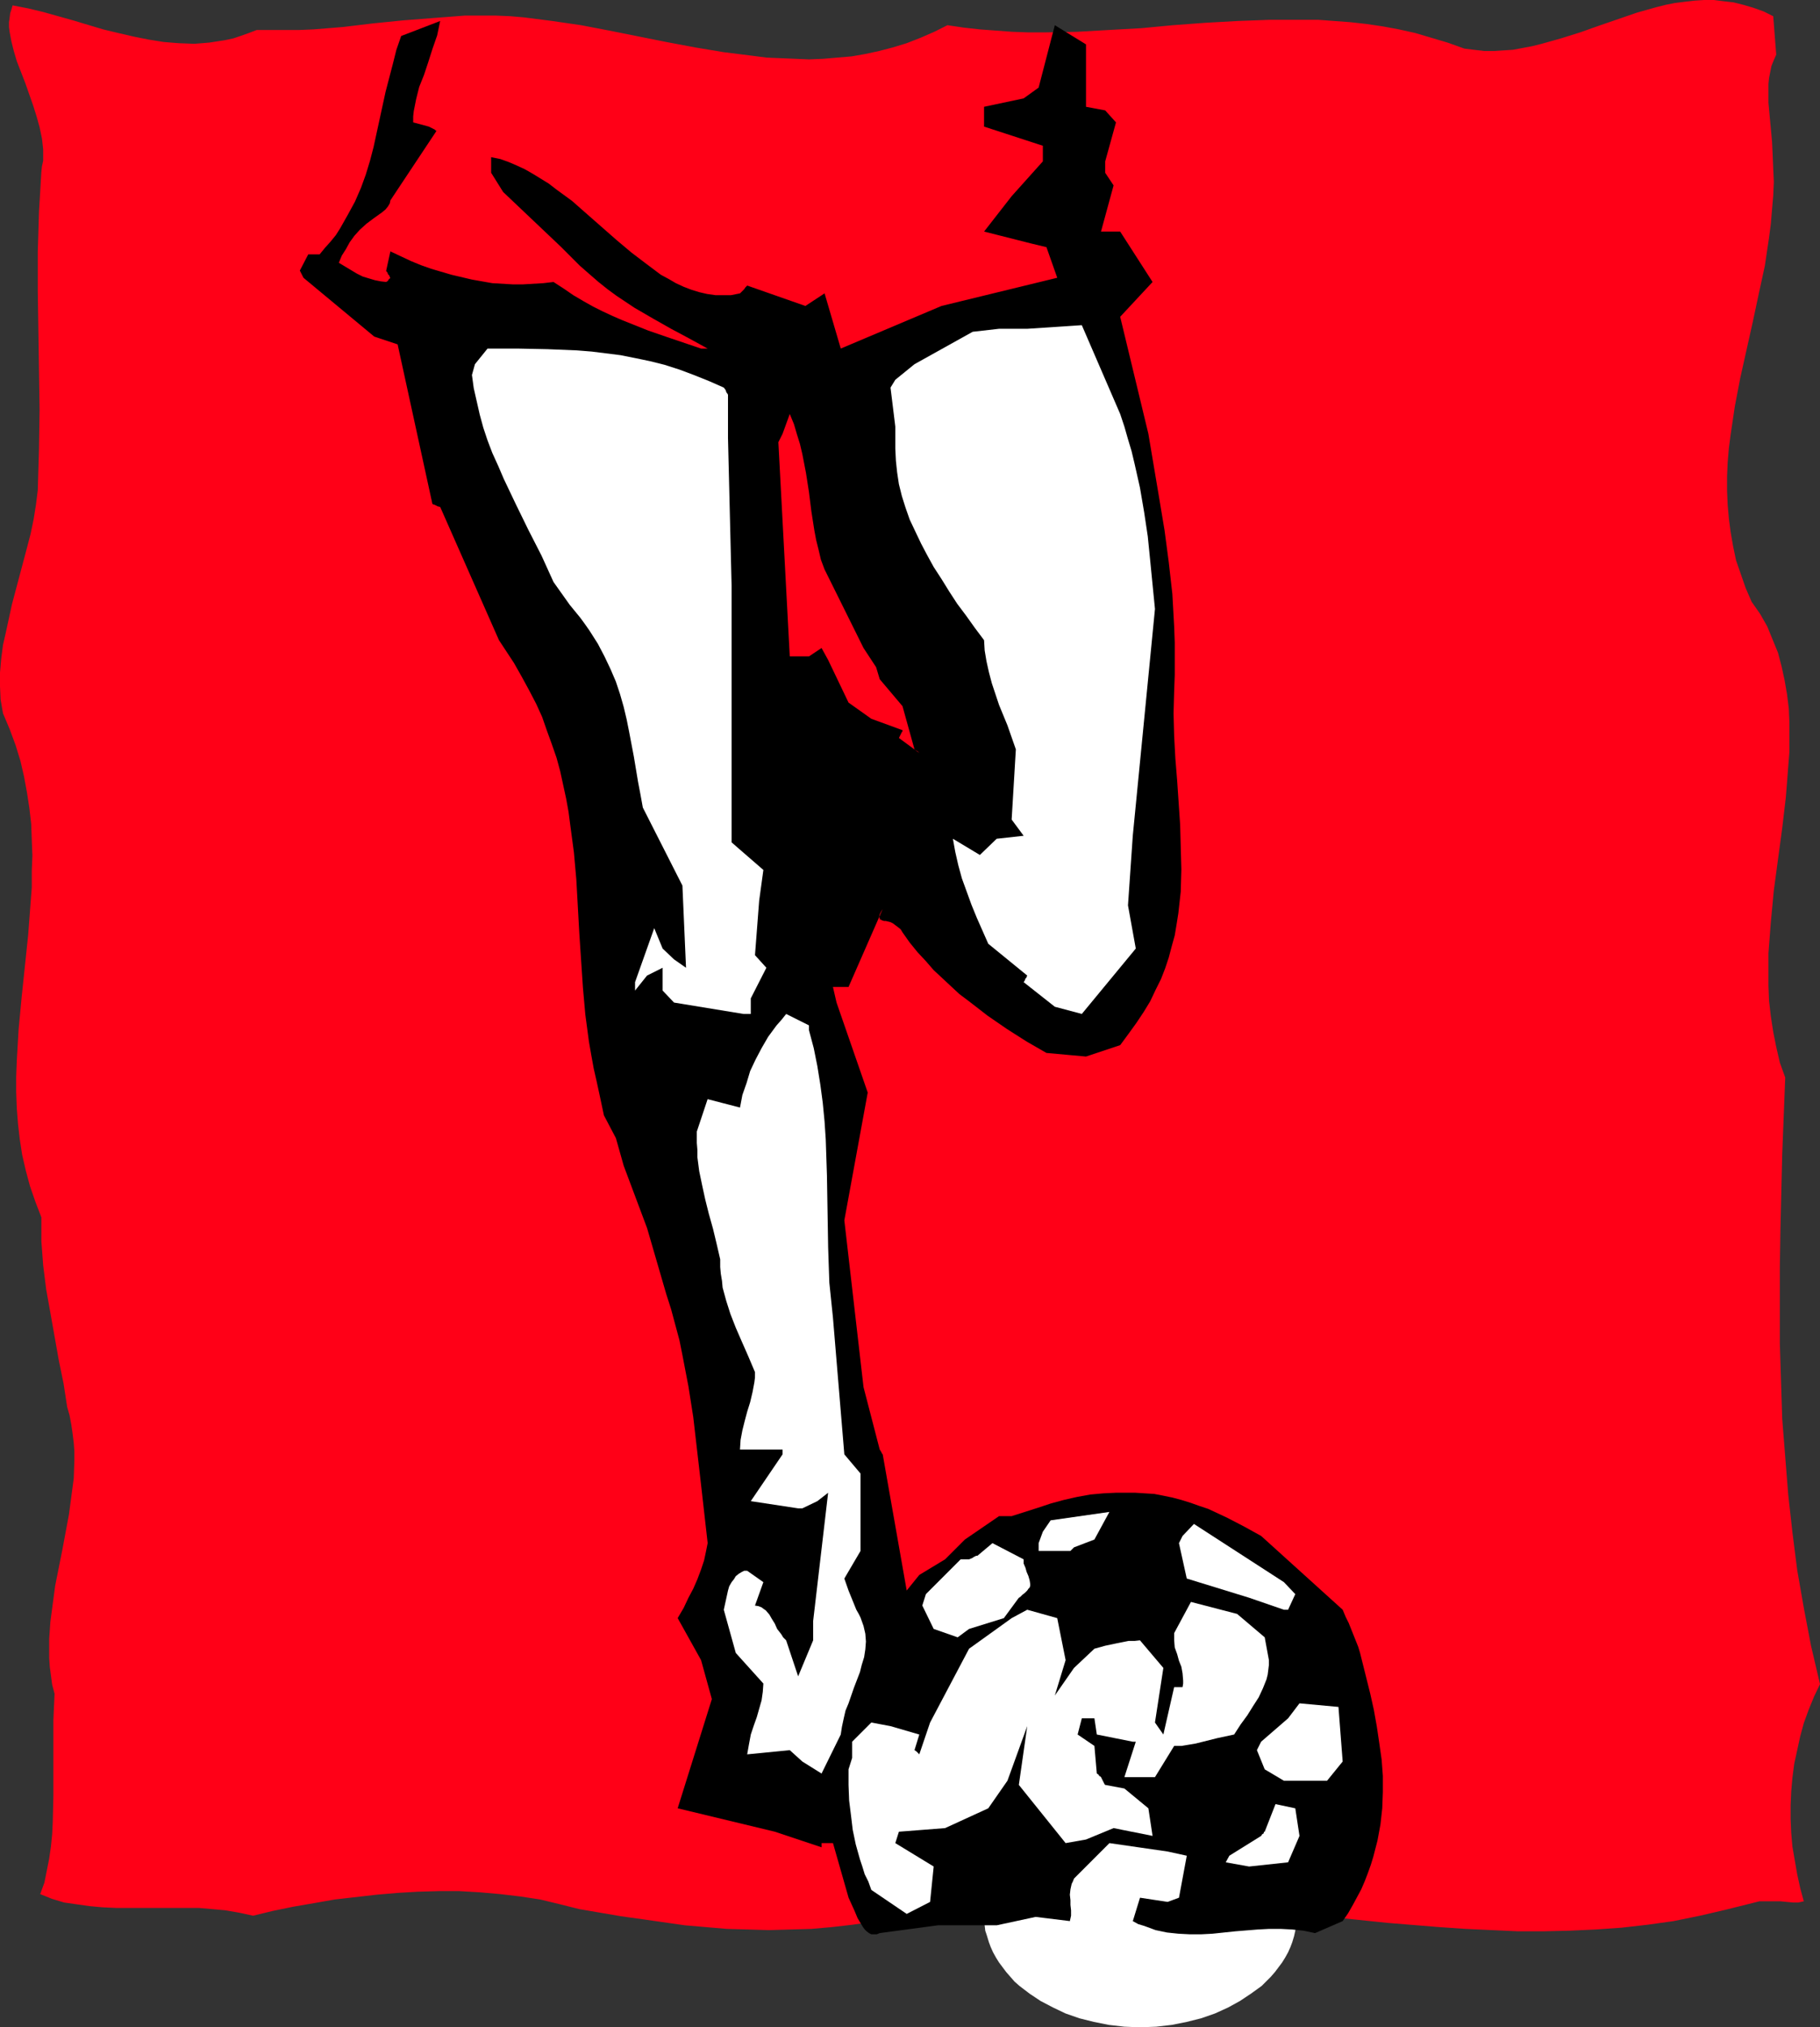
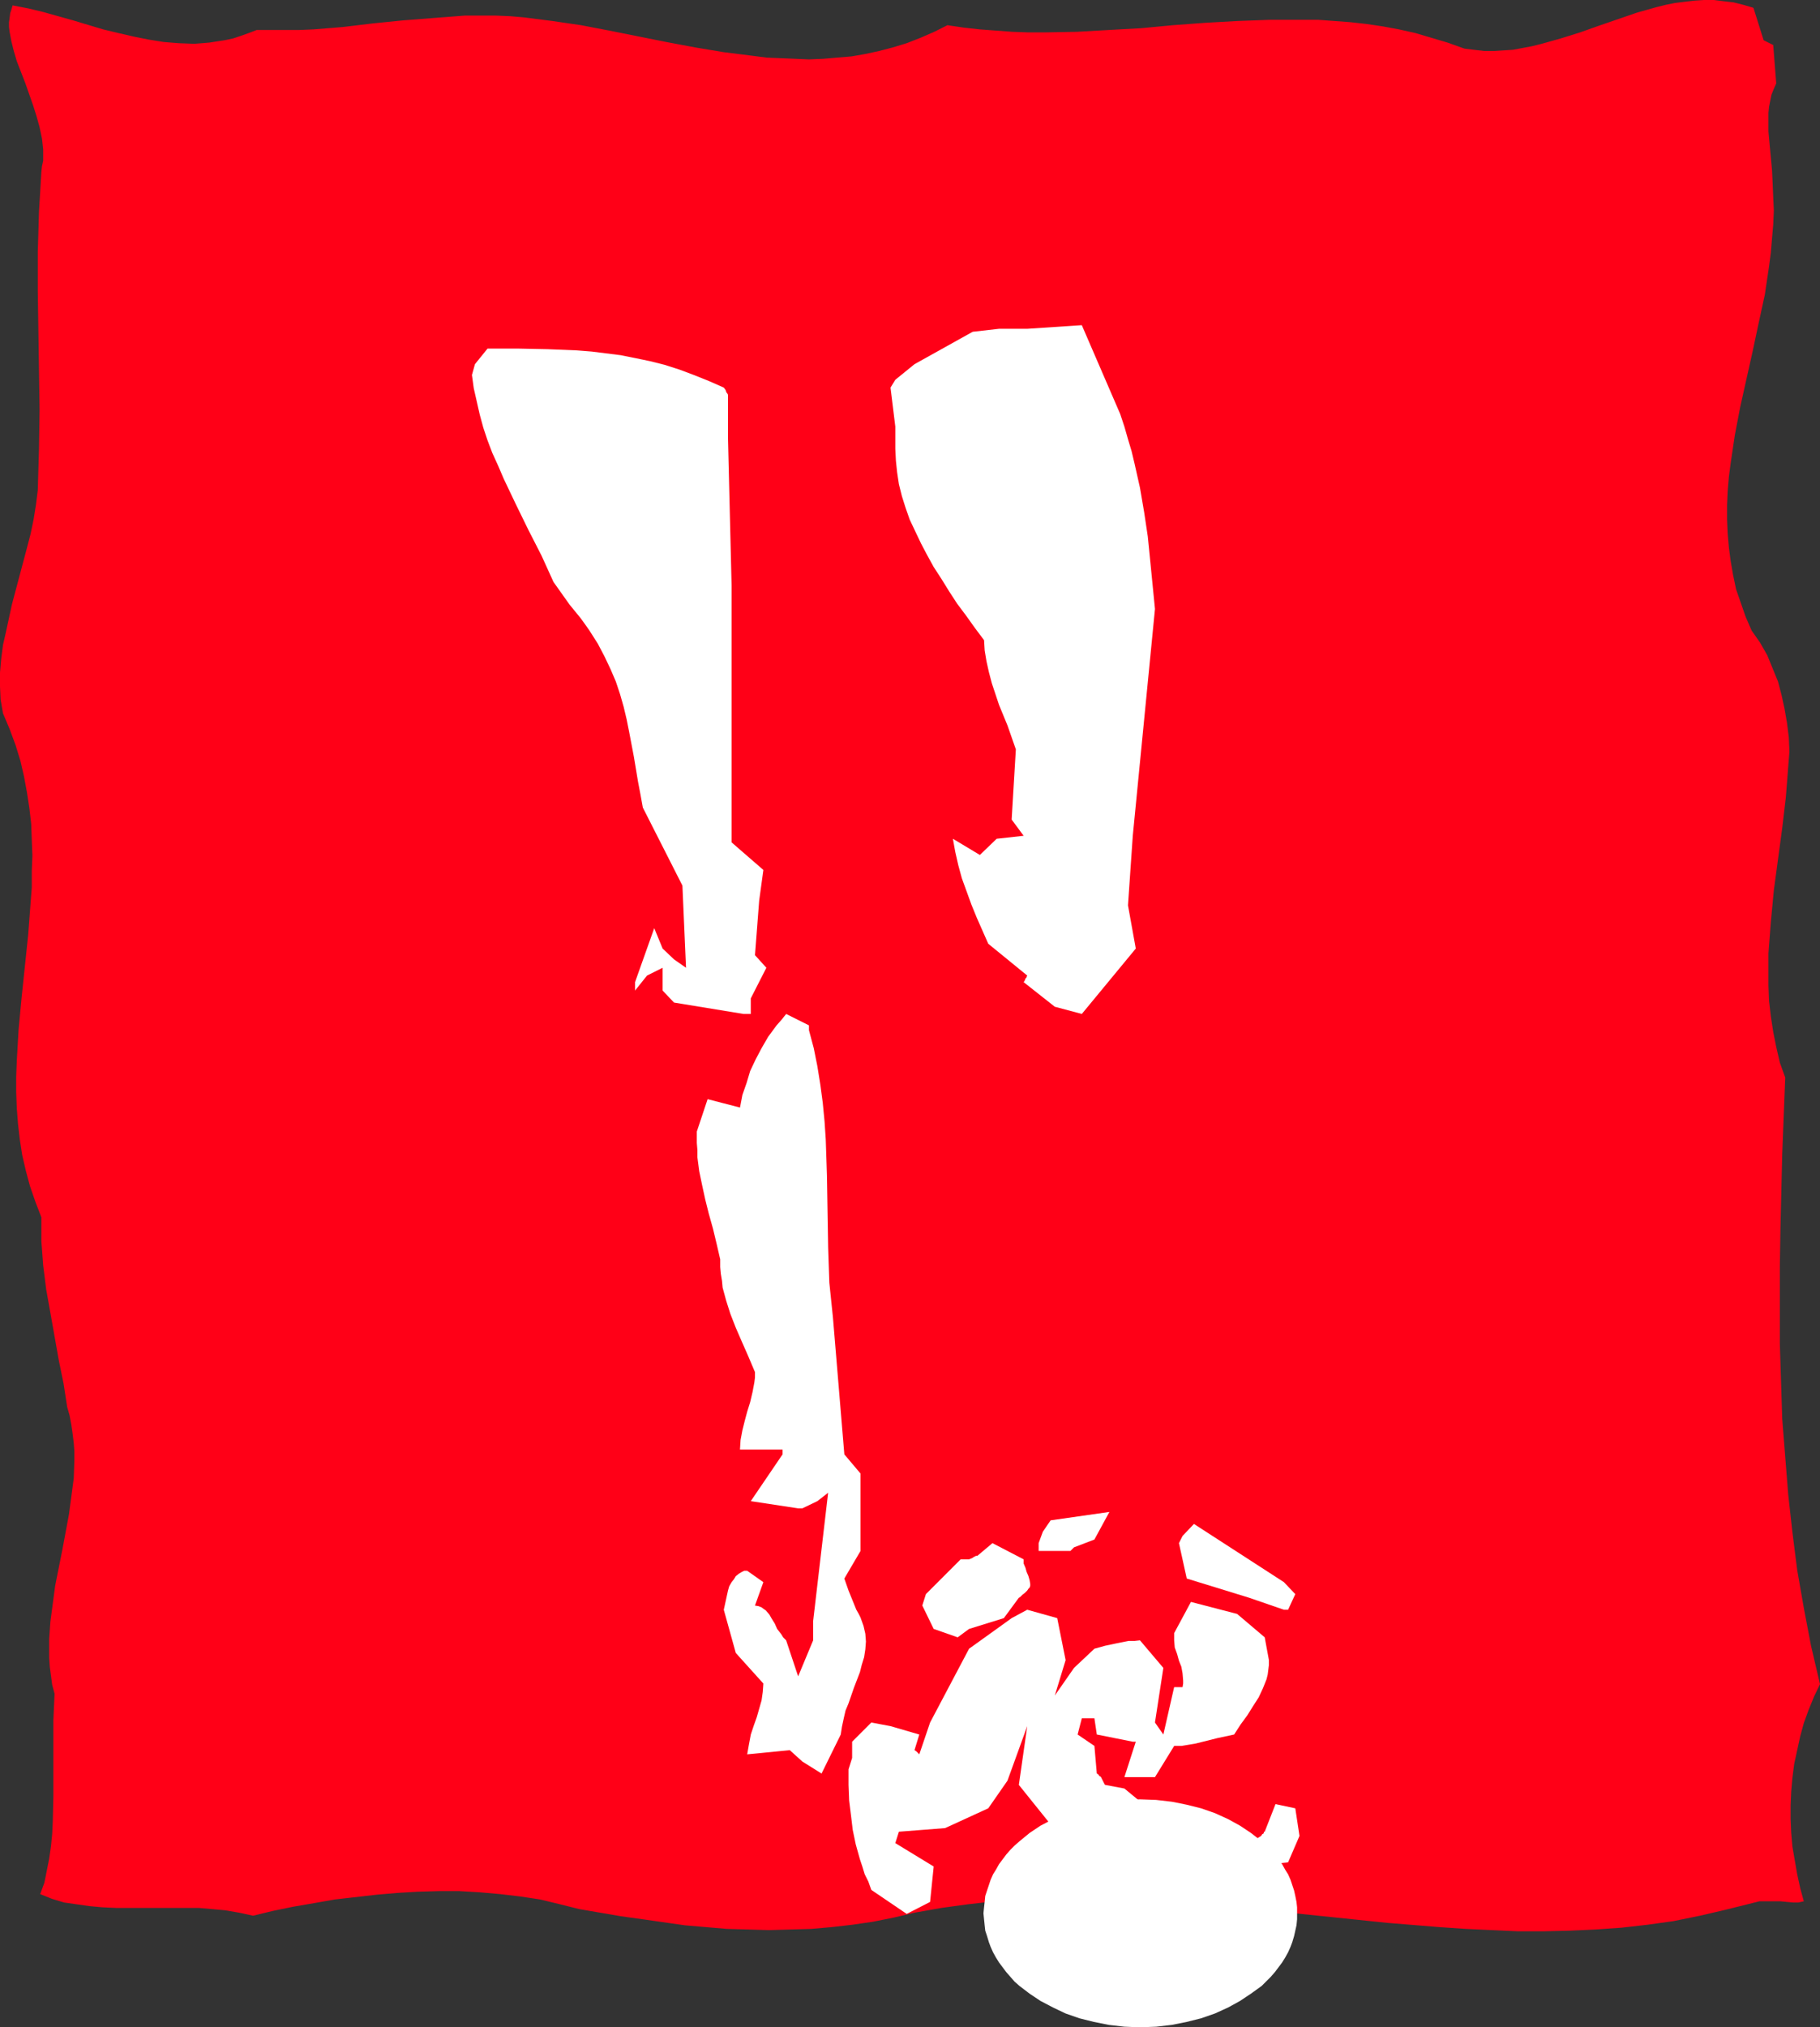
<svg xmlns="http://www.w3.org/2000/svg" xmlns:ns1="http://sodipodi.sourceforge.net/DTD/sodipodi-0.dtd" xmlns:ns2="http://www.inkscape.org/namespaces/inkscape" version="1.0" width="129.766mm" height="144.478mm" id="svg14" ns1:docname="Player - Legs.wmf">
  <rect width="100%" height="100%" fill="#333333" stroke="none" />
  <ns1:namedview id="namedview14" pagecolor="#ffffff" bordercolor="#000000" borderopacity="0.25" ns2:showpageshadow="2" ns2:pageopacity="0.0" ns2:pagecheckerboard="0" ns2:deskcolor="#d1d1d1" ns2:document-units="mm" />
  <defs id="defs1">
    <pattern id="WMFhbasepattern" patternUnits="userSpaceOnUse" width="6" height="6" x="0" y="0" />
  </defs>
-   <path style="fill:#ff0017;fill-opacity:1;fill-rule:evenodd;stroke:none" d="m 490.455,453.622 -2.424,-10.343 -1.939,-10.181 -1.778,-10.181 -1.293,-10.181 -1.131,-10.181 -0.808,-10.181 -0.808,-10.181 -0.323,-10.181 -0.323,-10.181 v -10.181 -10.181 l 0.162,-10.343 0.485,-20.362 0.808,-20.524 -1.454,-4.04 -0.97,-4.202 -0.808,-4.04 -0.646,-4.202 -0.485,-4.202 -0.162,-4.202 v -4.363 -4.202 l 0.323,-4.202 0.323,-4.202 0.808,-8.565 1.131,-8.403 1.131,-8.403 0.97,-8.242 0.323,-4.04 0.323,-4.202 0.323,-4.04 v -3.878 -3.878 l -0.162,-3.878 -0.485,-3.878 -0.646,-3.717 -0.808,-3.717 -0.97,-3.717 -1.454,-3.555 -1.454,-3.555 -1.939,-3.394 -2.262,-3.232 -1.616,-3.717 -1.293,-3.717 -1.293,-3.717 -0.808,-3.878 -0.646,-3.717 -0.485,-3.717 -0.323,-3.717 -0.162,-3.717 v -3.878 l 0.162,-3.717 0.323,-3.878 0.485,-3.717 1.131,-7.595 1.454,-7.595 3.394,-15.191 1.616,-7.595 1.616,-7.434 1.131,-7.595 0.485,-3.717 0.323,-3.878 0.323,-3.717 0.162,-3.717 -0.162,-3.555 -0.162,-3.878 -0.162,-3.394 -0.323,-3.555 -0.323,-3.394 -0.323,-3.555 v -3.394 -1.616 l 0.162,-1.616 0.323,-1.616 0.323,-1.616 0.646,-1.616 0.646,-1.454 -0.808,-10.343 -2.586,-1.293 L 472.518,2.101 469.771,1.293 467.185,0.646 464.438,0.323 461.852,0 h -2.586 l -2.586,0.162 -2.747,0.323 -2.586,0.323 -2.424,0.485 -2.586,0.646 -5.171,1.454 -5.171,1.778 -5.171,1.778 -5.01,1.778 -5.171,1.616 -5.171,1.454 -2.586,0.646 -2.586,0.485 -2.586,0.485 -2.586,0.162 -2.586,0.162 h -2.586 l -2.747,-0.323 -2.586,-0.323 -4.525,-1.616 -4.363,-1.293 -4.363,-1.293 -4.363,-0.97 -4.363,-0.808 -4.363,-0.646 -4.363,-0.485 -4.363,-0.323 -4.363,-0.323 h -4.363 -8.565 l -8.726,0.323 -8.726,0.485 -8.726,0.646 -8.565,0.808 -8.726,0.485 -8.565,0.485 -8.726,0.162 h -4.363 l -4.363,-0.162 -4.363,-0.323 -4.363,-0.323 -4.363,-0.485 -4.363,-0.646 -3.555,1.778 -3.717,1.616 -3.717,1.454 -3.717,1.131 -3.717,0.97 -3.717,0.808 -3.717,0.646 -3.878,0.323 -3.717,0.323 -3.878,0.162 -3.717,-0.162 -3.878,-0.162 -3.878,-0.162 -3.717,-0.485 -7.757,-0.97 -7.757,-1.293 -7.757,-1.454 -15.352,-3.07 -7.595,-1.454 -7.757,-1.131 -7.595,-0.97 -3.717,-0.323 -3.878,-0.162 h -4.202 -4.202 l -8.403,0.646 -8.242,0.646 -8.08,0.808 -8.08,0.97 -7.918,0.646 -3.878,0.162 h -3.878 -3.878 -3.717 l -2.101,0.808 -2.262,0.808 -1.939,0.646 -2.262,0.485 -2.101,0.323 -2.101,0.323 -1.939,0.162 -2.101,0.162 L 48.157,11.635 44.117,11.312 40.077,10.666 36.037,9.858 31.835,8.888 27.795,7.919 19.715,5.495 11.635,3.232 7.595,2.262 3.394,1.454 3.07,2.586 2.747,3.555 2.586,4.848 2.424,5.979 v 1.293 l 0.162,1.293 0.485,2.586 0.646,2.586 0.808,2.747 1.131,2.909 1.131,2.909 2.101,5.979 0.97,3.07 0.808,2.909 0.646,3.07 0.323,2.909 v 1.616 1.454 l -0.323,1.454 -0.162,1.454 -0.323,5.495 -0.323,5.333 -0.162,5.495 -0.162,5.333 v 10.666 l 0.162,10.504 0.323,21.332 -0.162,10.666 -0.162,5.495 -0.162,5.495 -0.485,3.878 -0.646,4.04 -0.808,3.878 -0.97,3.717 -4.04,15.191 -0.808,3.717 -0.808,3.717 -0.808,3.555 -0.485,3.717 L 0,181.158 v 3.717 l 0.162,3.555 0.646,3.717 1.778,4.202 1.616,4.363 1.293,4.202 0.97,4.202 0.808,4.363 0.646,4.202 0.485,4.202 0.162,4.363 0.162,4.202 -0.162,4.202 v 4.363 l -0.323,4.202 -0.646,8.565 -1.778,16.968 -0.808,8.565 -0.485,8.403 -0.162,4.202 v 4.363 l 0.162,4.202 0.323,4.202 0.485,4.202 0.646,4.202 0.97,4.202 1.131,4.202 1.454,4.202 1.616,4.202 v 3.232 3.232 l 0.485,6.464 0.808,6.464 1.131,6.303 2.262,12.767 1.293,6.303 0.97,6.303 0.646,2.262 0.485,2.586 0.323,2.262 0.323,2.586 0.162,2.262 v 2.424 l -0.162,4.848 -0.646,4.848 -0.646,4.848 -1.778,9.535 -1.939,9.696 -0.646,4.848 -0.646,4.848 -0.323,4.687 v 2.586 2.424 l 0.162,2.424 0.323,2.424 0.323,2.424 0.646,2.424 -0.323,7.111 v 10.343 3.394 6.787 l -0.162,6.787 -0.162,3.394 -0.323,3.232 -0.485,3.394 -0.646,3.232 -0.646,3.232 -1.131,3.07 3.232,1.293 3.232,0.97 3.394,0.485 3.394,0.485 3.555,0.323 3.555,0.162 h 10.989 3.717 7.595 l 3.717,0.323 3.555,0.323 3.717,0.646 3.717,0.808 5.333,-1.293 5.494,-1.131 5.656,-0.97 5.494,-0.97 5.656,-0.646 5.656,-0.646 5.656,-0.485 5.494,-0.323 5.656,-0.162 h 5.494 l 5.494,0.323 5.494,0.485 5.494,0.646 5.333,0.808 5.333,1.293 5.171,1.293 11.312,1.939 5.818,0.808 5.656,0.808 5.656,0.808 5.656,0.485 5.656,0.485 5.818,0.162 5.494,0.162 5.818,-0.162 5.656,-0.162 5.494,-0.485 5.656,-0.646 5.494,-0.808 5.656,-1.131 5.494,-1.293 7.272,-1.293 7.11,-0.97 7.11,-0.808 7.11,-0.485 7.272,-0.323 7.11,-0.162 h 6.949 l 7.11,0.323 7.11,0.323 7.11,0.485 14.059,1.131 14.059,1.616 14.059,1.454 14.059,1.454 13.898,1.131 7.11,0.485 6.949,0.323 7.11,0.323 h 6.949 l 6.949,-0.162 7.11,-0.323 6.949,-0.485 7.11,-0.808 6.949,-0.97 7.11,-1.454 6.949,-1.616 7.11,-1.778 1.939,-0.485 h 1.939 1.778 1.939 l 1.616,0.162 1.778,0.162 h 1.454 l 1.454,-0.323 -0.97,-3.555 -0.808,-3.717 -0.646,-3.717 -0.646,-3.717 -0.323,-3.717 -0.162,-3.717 v -3.717 l 0.162,-3.717 0.323,-3.717 0.485,-3.717 0.808,-3.717 0.808,-3.717 0.97,-3.555 1.293,-3.555 1.454,-3.555 z" id="path1" />
+   <path style="fill:#ff0017;fill-opacity:1;fill-rule:evenodd;stroke:none" d="m 490.455,453.622 -2.424,-10.343 -1.939,-10.181 -1.778,-10.181 -1.293,-10.181 -1.131,-10.181 -0.808,-10.181 -0.808,-10.181 -0.323,-10.181 -0.323,-10.181 v -10.181 -10.181 l 0.162,-10.343 0.485,-20.362 0.808,-20.524 -1.454,-4.04 -0.97,-4.202 -0.808,-4.04 -0.646,-4.202 -0.485,-4.202 -0.162,-4.202 v -4.363 -4.202 l 0.323,-4.202 0.323,-4.202 0.808,-8.565 1.131,-8.403 1.131,-8.403 0.97,-8.242 0.323,-4.04 0.323,-4.202 0.323,-4.04 l -0.162,-3.878 -0.485,-3.878 -0.646,-3.717 -0.808,-3.717 -0.97,-3.717 -1.454,-3.555 -1.454,-3.555 -1.939,-3.394 -2.262,-3.232 -1.616,-3.717 -1.293,-3.717 -1.293,-3.717 -0.808,-3.878 -0.646,-3.717 -0.485,-3.717 -0.323,-3.717 -0.162,-3.717 v -3.878 l 0.162,-3.717 0.323,-3.878 0.485,-3.717 1.131,-7.595 1.454,-7.595 3.394,-15.191 1.616,-7.595 1.616,-7.434 1.131,-7.595 0.485,-3.717 0.323,-3.878 0.323,-3.717 0.162,-3.717 -0.162,-3.555 -0.162,-3.878 -0.162,-3.394 -0.323,-3.555 -0.323,-3.394 -0.323,-3.555 v -3.394 -1.616 l 0.162,-1.616 0.323,-1.616 0.323,-1.616 0.646,-1.616 0.646,-1.454 -0.808,-10.343 -2.586,-1.293 L 472.518,2.101 469.771,1.293 467.185,0.646 464.438,0.323 461.852,0 h -2.586 l -2.586,0.162 -2.747,0.323 -2.586,0.323 -2.424,0.485 -2.586,0.646 -5.171,1.454 -5.171,1.778 -5.171,1.778 -5.01,1.778 -5.171,1.616 -5.171,1.454 -2.586,0.646 -2.586,0.485 -2.586,0.485 -2.586,0.162 -2.586,0.162 h -2.586 l -2.747,-0.323 -2.586,-0.323 -4.525,-1.616 -4.363,-1.293 -4.363,-1.293 -4.363,-0.97 -4.363,-0.808 -4.363,-0.646 -4.363,-0.485 -4.363,-0.323 -4.363,-0.323 h -4.363 -8.565 l -8.726,0.323 -8.726,0.485 -8.726,0.646 -8.565,0.808 -8.726,0.485 -8.565,0.485 -8.726,0.162 h -4.363 l -4.363,-0.162 -4.363,-0.323 -4.363,-0.323 -4.363,-0.485 -4.363,-0.646 -3.555,1.778 -3.717,1.616 -3.717,1.454 -3.717,1.131 -3.717,0.97 -3.717,0.808 -3.717,0.646 -3.878,0.323 -3.717,0.323 -3.878,0.162 -3.717,-0.162 -3.878,-0.162 -3.878,-0.162 -3.717,-0.485 -7.757,-0.97 -7.757,-1.293 -7.757,-1.454 -15.352,-3.07 -7.595,-1.454 -7.757,-1.131 -7.595,-0.97 -3.717,-0.323 -3.878,-0.162 h -4.202 -4.202 l -8.403,0.646 -8.242,0.646 -8.08,0.808 -8.08,0.97 -7.918,0.646 -3.878,0.162 h -3.878 -3.878 -3.717 l -2.101,0.808 -2.262,0.808 -1.939,0.646 -2.262,0.485 -2.101,0.323 -2.101,0.323 -1.939,0.162 -2.101,0.162 L 48.157,11.635 44.117,11.312 40.077,10.666 36.037,9.858 31.835,8.888 27.795,7.919 19.715,5.495 11.635,3.232 7.595,2.262 3.394,1.454 3.07,2.586 2.747,3.555 2.586,4.848 2.424,5.979 v 1.293 l 0.162,1.293 0.485,2.586 0.646,2.586 0.808,2.747 1.131,2.909 1.131,2.909 2.101,5.979 0.97,3.07 0.808,2.909 0.646,3.07 0.323,2.909 v 1.616 1.454 l -0.323,1.454 -0.162,1.454 -0.323,5.495 -0.323,5.333 -0.162,5.495 -0.162,5.333 v 10.666 l 0.162,10.504 0.323,21.332 -0.162,10.666 -0.162,5.495 -0.162,5.495 -0.485,3.878 -0.646,4.04 -0.808,3.878 -0.97,3.717 -4.04,15.191 -0.808,3.717 -0.808,3.717 -0.808,3.555 -0.485,3.717 L 0,181.158 v 3.717 l 0.162,3.555 0.646,3.717 1.778,4.202 1.616,4.363 1.293,4.202 0.97,4.202 0.808,4.363 0.646,4.202 0.485,4.202 0.162,4.363 0.162,4.202 -0.162,4.202 v 4.363 l -0.323,4.202 -0.646,8.565 -1.778,16.968 -0.808,8.565 -0.485,8.403 -0.162,4.202 v 4.363 l 0.162,4.202 0.323,4.202 0.485,4.202 0.646,4.202 0.97,4.202 1.131,4.202 1.454,4.202 1.616,4.202 v 3.232 3.232 l 0.485,6.464 0.808,6.464 1.131,6.303 2.262,12.767 1.293,6.303 0.97,6.303 0.646,2.262 0.485,2.586 0.323,2.262 0.323,2.586 0.162,2.262 v 2.424 l -0.162,4.848 -0.646,4.848 -0.646,4.848 -1.778,9.535 -1.939,9.696 -0.646,4.848 -0.646,4.848 -0.323,4.687 v 2.586 2.424 l 0.162,2.424 0.323,2.424 0.323,2.424 0.646,2.424 -0.323,7.111 v 10.343 3.394 6.787 l -0.162,6.787 -0.162,3.394 -0.323,3.232 -0.485,3.394 -0.646,3.232 -0.646,3.232 -1.131,3.07 3.232,1.293 3.232,0.97 3.394,0.485 3.394,0.485 3.555,0.323 3.555,0.162 h 10.989 3.717 7.595 l 3.717,0.323 3.555,0.323 3.717,0.646 3.717,0.808 5.333,-1.293 5.494,-1.131 5.656,-0.97 5.494,-0.97 5.656,-0.646 5.656,-0.646 5.656,-0.485 5.494,-0.323 5.656,-0.162 h 5.494 l 5.494,0.323 5.494,0.485 5.494,0.646 5.333,0.808 5.333,1.293 5.171,1.293 11.312,1.939 5.818,0.808 5.656,0.808 5.656,0.808 5.656,0.485 5.656,0.485 5.818,0.162 5.494,0.162 5.818,-0.162 5.656,-0.162 5.494,-0.485 5.656,-0.646 5.494,-0.808 5.656,-1.131 5.494,-1.293 7.272,-1.293 7.11,-0.97 7.11,-0.808 7.11,-0.485 7.272,-0.323 7.11,-0.162 h 6.949 l 7.11,0.323 7.11,0.323 7.11,0.485 14.059,1.131 14.059,1.616 14.059,1.454 14.059,1.454 13.898,1.131 7.11,0.485 6.949,0.323 7.11,0.323 h 6.949 l 6.949,-0.162 7.11,-0.323 6.949,-0.485 7.11,-0.808 6.949,-0.97 7.11,-1.454 6.949,-1.616 7.11,-1.778 1.939,-0.485 h 1.939 1.778 1.939 l 1.616,0.162 1.778,0.162 h 1.454 l 1.454,-0.323 -0.97,-3.555 -0.808,-3.717 -0.646,-3.717 -0.646,-3.717 -0.323,-3.717 -0.162,-3.717 v -3.717 l 0.162,-3.717 0.323,-3.717 0.485,-3.717 0.808,-3.717 0.808,-3.717 0.97,-3.555 1.293,-3.555 1.454,-3.555 z" id="path1" />
  <path style="fill:#ff0017;fill-opacity:1;fill-rule:evenodd;stroke:none" d="m 481.891,452.491 -1.454,-6.626 -1.131,-6.303 -1.293,-6.626 -0.97,-6.464 -0.808,-6.464 -0.808,-6.626 -0.646,-6.464 -0.485,-6.626 -0.808,-13.09 -0.485,-13.252 -0.162,-13.09 -0.162,-13.413 v -13.252 l 0.162,-13.252 v -13.252 l -0.162,-13.252 -0.323,-13.413 -0.485,-13.252 -0.485,-6.626 -0.485,-6.626 -0.485,-6.626 -0.808,-6.626 0.97,-2.747 0.808,-2.586 0.808,-2.586 0.485,-2.424 0.485,-2.262 0.485,-2.262 0.323,-1.939 0.162,-1.778 -4.04,-9.696 1.131,-4.04 0.808,-3.878 0.485,-3.717 0.162,-3.878 -0.162,-3.878 -0.323,-3.878 -0.485,-3.878 -0.646,-3.878 -0.97,-3.717 -0.97,-3.878 -2.262,-7.757 -5.171,-15.191 -2.424,-7.757 -1.131,-3.878 -0.97,-3.717 -0.808,-3.878 -0.646,-3.878 -0.485,-3.878 -0.323,-3.878 v -3.878 l 0.162,-3.717 0.485,-3.878 0.808,-4.04 1.131,-3.878 0.808,-1.939 0.646,-1.939 0.97,-1.939 0.97,-1.939 1.131,-1.939 1.293,-2.101 0.485,-9.696 0.808,-9.535 0.808,-9.696 0.808,-9.535 0.808,-9.373 0.646,-9.373 0.323,-9.373 0.162,-9.373 -3.394,0.323 -3.232,0.162 -6.787,0.808 -6.787,1.131 -6.787,1.131 -6.787,1.454 -6.949,1.293 -6.949,1.293 -7.11,0.97 -6.949,0.97 -3.555,0.323 -3.555,0.162 -3.555,0.162 h -3.555 l -3.717,-0.162 -3.555,-0.323 -3.717,-0.485 -3.555,-0.485 -3.717,-0.808 -3.717,-0.97 -3.717,-1.131 -3.717,-1.293 -3.717,-1.454 -3.717,-1.778 -5.01,0.646 -4.848,0.646 -2.262,0.323 -2.424,0.323 -4.686,0.646 -9.05,1.131 -4.686,0.646 -2.424,0.323 -2.262,0.323 -2.909,0.323 -2.909,0.323 -5.818,0.485 h -5.656 l -5.818,-0.162 -5.656,-0.485 -5.656,-0.323 -11.15,-0.97 -5.656,-0.162 -5.494,-0.162 -5.494,0.162 -2.747,0.162 -2.747,0.323 -2.747,0.323 -2.586,0.485 -2.747,0.646 -2.586,0.808 -2.747,0.808 -2.747,1.131 -2.586,1.131 -2.586,1.293 h -4.363 l -4.363,-0.323 -4.363,-0.162 -4.202,-0.485 -8.565,-0.97 -8.403,-1.293 -8.403,-1.454 -8.403,-1.616 -8.242,-1.778 -8.242,-1.778 -1.454,-0.646 -1.616,-0.646 -3.07,-0.808 -3.07,-0.485 -3.07,-0.162 h -3.07 -3.07 l -6.141,0.646 -6.141,0.485 -2.909,0.162 h -3.07 l -2.909,-0.162 -2.909,-0.323 -3.07,-0.646 -1.454,-0.485 -1.454,-0.646 -3.878,0.97 -3.717,0.97 -3.717,0.646 -3.555,0.485 -7.272,0.808 -7.272,0.646 -7.11,0.646 -7.11,0.646 -3.555,0.485 -3.555,0.485 -3.717,0.646 -3.555,0.808 -4.686,-0.485 -4.686,-0.485 -4.525,-0.808 -4.363,-0.808 -8.888,-1.616 -9.05,-1.616 -0.808,-0.646 -0.97,-0.323 h -0.97 -0.485 l -0.323,0.162 1.131,5.333 0.97,5.495 0.808,5.495 0.646,5.333 0.808,5.495 0.485,5.495 0.808,10.827 0.646,10.989 0.162,10.827 -0.162,10.989 -0.485,10.827 -0.646,10.989 -0.808,10.989 -1.293,10.989 -1.293,10.989 -1.454,10.989 -1.778,10.989 -1.778,11.151 -2.101,10.989 2.262,4.202 1.939,4.202 1.454,4.04 1.293,4.363 0.97,4.202 0.808,4.202 0.646,4.363 0.323,4.202 0.162,4.363 v 4.363 l -0.162,4.363 -0.162,4.363 -0.808,8.565 -0.808,8.727 -0.646,4.363 -0.485,4.363 -0.97,8.565 -0.485,8.727 -0.162,4.202 v 4.202 4.363 l 0.323,4.202 0.485,4.202 0.646,4.04 0.97,4.202 1.131,4.202 1.454,4.04 1.778,4.04 1.454,5.656 1.293,5.495 1.131,5.656 0.808,5.495 0.646,5.656 0.485,5.495 0.323,5.495 0.162,5.656 0.162,5.495 v 5.495 l -0.162,5.495 -0.162,5.495 -0.808,10.989 -0.808,10.827 -0.97,10.989 -0.97,10.989 -0.808,10.827 -0.808,10.989 -0.162,5.333 v 5.495 5.495 5.495 l 0.162,5.495 0.485,5.495 0.485,5.495 0.808,5.495 3.394,0.323 3.555,0.485 3.555,0.485 3.555,0.646 7.595,1.293 7.434,1.131 3.878,0.323 3.717,0.162 3.717,0.162 3.717,-0.162 3.555,-0.485 3.555,-0.808 1.778,-0.323 1.616,-0.646 1.778,-0.646 1.616,-0.808 0.808,-0.808 0.646,-1.131 0.808,-0.97 1.131,-1.293 7.757,-0.97 6.302,3.878 2.909,-0.485 2.747,-0.323 2.747,-0.323 2.909,-0.162 5.494,-0.162 5.333,0.162 5.333,0.485 5.333,0.646 5.333,0.808 5.171,0.97 10.504,2.101 10.342,2.262 5.333,0.97 5.333,0.97 5.494,0.808 5.494,0.646 8.08,0.162 h 8.08 l 8.08,-0.323 8.08,-0.485 8.08,-0.485 7.918,-0.808 15.998,-1.454 15.998,-1.293 7.918,-0.646 8.08,-0.485 7.918,-0.323 8.08,-0.323 7.918,0.162 8.08,0.323 3.394,-0.646 3.232,-0.485 3.232,-0.323 h 3.394 3.232 3.232 l 3.394,0.323 3.232,0.162 6.302,0.97 6.464,1.131 6.464,1.293 6.464,1.454 12.766,2.909 6.464,1.131 6.302,0.97 3.232,0.485 3.232,0.323 3.394,0.162 h 3.232 3.232 l 3.232,-0.162 3.394,-0.485 3.394,-0.485 3.717,0.162 h 3.555 l 3.555,-0.162 3.394,-0.485 3.394,-0.646 3.394,-0.808 6.626,-1.778 6.626,-1.939 6.787,-2.101 3.394,-0.97 3.555,-0.646 3.717,-0.808 3.717,-0.485 0.323,-6.303 0.162,-6.303 0.323,-6.303 0.646,-6.303 0.323,-3.07 0.646,-3.07 0.646,-3.07 0.97,-3.07 0.97,-2.909 1.293,-2.909 1.293,-2.909 1.778,-2.747 z" id="path2" />
  <path style="fill:#ffffff;fill-opacity:1;fill-rule:evenodd;stroke:none" d="m 307.201,484.65 4.363,0.162 4.202,0.485 4.04,0.808 3.878,0.97 3.717,1.293 3.555,1.616 3.232,1.778 2.909,1.939 2.909,2.262 1.131,1.131 1.293,1.131 1.131,1.293 0.97,1.293 0.97,1.293 0.808,1.454 0.808,1.293 0.646,1.454 0.485,1.454 0.485,1.454 0.323,1.454 0.323,1.616 0.162,1.454 v 1.616 1.616 l -0.162,1.616 -0.323,1.454 -0.323,1.454 -0.485,1.616 -0.485,1.293 -0.646,1.454 -0.808,1.454 -0.808,1.293 -0.97,1.293 -0.97,1.293 -1.131,1.293 -1.293,1.293 -1.131,1.131 -2.909,2.101 -2.909,1.939 -3.232,1.778 -3.555,1.616 -3.717,1.293 -3.878,0.97 -4.04,0.808 -4.202,0.485 -4.363,0.162 -4.202,-0.162 -4.202,-0.485 -4.04,-0.808 -3.878,-0.97 -3.717,-1.293 -3.394,-1.616 -3.394,-1.778 -2.909,-1.939 -2.747,-2.101 -1.293,-1.131 -1.131,-1.293 -1.131,-1.293 -0.97,-1.293 -0.97,-1.293 -0.808,-1.293 -0.808,-1.454 -0.646,-1.454 -0.485,-1.293 -0.485,-1.616 -0.485,-1.454 -0.162,-1.454 -0.162,-1.616 -0.162,-1.616 0.162,-1.616 0.162,-1.454 0.162,-1.616 0.485,-1.454 0.485,-1.454 0.485,-1.454 0.646,-1.454 0.808,-1.293 0.808,-1.454 0.97,-1.293 0.97,-1.293 1.131,-1.293 1.131,-1.131 1.293,-1.131 2.747,-2.262 2.909,-1.939 3.394,-1.778 3.394,-1.616 3.717,-1.293 3.878,-0.97 4.04,-0.808 4.202,-0.485 z" id="path3" />
-   <path style="fill:#000000;fill-opacity:1;fill-rule:evenodd;stroke:none" d="m 80.8,72.883 2.262,-4.363 h 3.07 l 1.454,-1.778 1.454,-1.616 1.454,-1.778 1.131,-1.778 2.101,-3.717 1.939,-3.555 1.616,-3.717 1.293,-3.555 1.131,-3.717 0.97,-3.717 1.616,-7.434 1.616,-7.434 0.97,-3.717 0.97,-3.717 0.97,-3.878 1.293,-3.717 10.504,-4.04 -0.808,3.878 -1.293,3.717 -1.131,3.555 -1.131,3.394 -1.293,3.232 -0.808,3.232 -0.646,3.232 -0.162,1.454 v 1.616 l 4.202,1.131 0.646,0.323 0.646,0.323 0.323,0.162 0.162,0.162 0.162,0.162 h 0.162 l -12.443,18.746 -0.162,0.808 -0.485,0.808 -0.646,0.808 -0.97,0.808 -2.262,1.616 -1.939,1.454 -1.778,1.616 -1.454,1.616 -1.293,1.778 -0.97,1.778 -1.131,1.778 -0.808,1.939 3.232,1.939 1.616,0.97 1.616,0.808 1.616,0.485 1.616,0.485 1.616,0.323 1.454,0.162 0.485,-0.323 0.162,-0.323 0.323,-0.323 h 0.162 l -0.323,-0.808 -0.323,-0.323 -0.162,-0.485 -0.162,-0.162 -0.162,-0.162 v -0.162 l 1.131,-5.171 2.747,1.293 2.747,1.293 2.747,1.131 2.747,0.97 2.747,0.808 2.747,0.808 2.747,0.646 2.747,0.646 2.747,0.485 2.747,0.485 2.747,0.162 2.747,0.162 h 2.747 l 2.747,-0.162 2.747,-0.162 2.747,-0.323 2.747,1.778 2.586,1.778 2.747,1.616 2.586,1.454 2.586,1.293 2.424,1.131 2.586,1.131 2.424,0.97 4.848,1.939 4.686,1.616 9.534,3.232 h 1.778 l -5.01,-2.747 -4.848,-2.586 -4.848,-2.747 -5.01,-2.909 -2.424,-1.616 -2.424,-1.616 -2.424,-1.778 -2.424,-1.939 -2.424,-2.101 -2.586,-2.262 -2.424,-2.424 -2.586,-2.586 -15.675,-14.868 -3.232,-5.171 v -4.202 l 2.424,0.485 2.262,0.808 2.262,0.97 2.101,0.97 2.262,1.293 2.101,1.293 2.101,1.293 2.101,1.616 4.202,3.07 4.04,3.555 7.918,6.949 4.04,3.394 4.04,3.07 1.939,1.454 1.939,1.454 2.101,1.131 1.939,1.131 2.101,0.97 2.101,0.808 2.101,0.646 2.101,0.485 2.262,0.323 h 2.101 2.101 l 2.424,-0.485 0.646,-0.646 0.485,-0.485 0.323,-0.485 0.162,-0.162 0.162,-0.162 0.162,-0.162 v 0 l 15.675,5.495 5.171,-3.394 4.363,14.868 27.149,-11.474 31.189,-7.595 -2.909,-8.242 -4.04,-0.97 -12.766,-3.232 7.434,-9.535 8.403,-9.373 v -4.202 L 265.185,34.098 v -5.333 l 10.666,-2.262 4.04,-2.909 4.363,-16.807 8.403,5.171 v 16.807 l 5.171,0.97 2.909,3.232 -2.909,10.504 v 3.07 l 2.262,3.394 -3.394,12.443 h 4.04 1.131 l 8.726,13.575 -8.726,9.373 7.595,31.513 2.909,17.292 1.454,8.727 1.131,8.565 0.97,8.565 0.485,8.727 0.162,4.363 v 4.363 4.363 l -0.162,4.363 -0.162,5.979 0.162,6.141 0.323,5.979 0.485,5.979 0.808,11.959 0.162,5.979 0.162,5.979 -0.162,5.979 -0.323,2.909 -0.323,2.909 -0.485,3.07 -0.485,2.909 -0.808,2.909 -0.808,3.07 -0.97,2.909 -1.131,2.909 -1.454,2.909 -1.454,3.07 -1.778,2.909 -1.939,2.909 -2.101,2.909 -2.262,3.07 -9.211,3.07 -10.666,-0.97 -5.333,-3.07 -5.333,-3.394 -5.171,-3.555 -5.01,-3.878 -2.586,-1.939 -2.262,-2.101 -2.424,-2.262 -2.262,-2.101 -2.101,-2.424 -2.262,-2.424 -2.101,-2.586 -1.939,-2.747 -0.485,-0.808 -0.808,-0.646 -0.646,-0.485 -0.646,-0.485 -0.646,-0.323 -1.293,-0.323 h -0.485 l -0.485,-0.162 -0.323,-0.162 -0.323,-0.162 v -0.323 l -0.162,-0.323 0.162,-0.646 0.323,-0.646 0.485,-0.808 -9.211,21.009 h -4.202 l 0.97,4.202 8.403,24.241 -6.302,34.422 5.171,44.926 4.363,16.807 0.323,0.485 0.162,0.323 0.162,0.323 0.162,0.162 6.464,36.684 3.394,-4.202 6.949,-4.202 5.333,-5.333 9.211,-6.303 h 3.394 l 7.11,-2.262 3.394,-1.131 3.555,-0.97 3.555,-0.808 3.555,-0.646 3.555,-0.323 3.394,-0.162 h 2.586 2.586 l 2.586,0.162 2.586,0.162 2.424,0.485 2.424,0.485 2.424,0.646 2.586,0.808 2.262,0.808 2.424,0.808 4.848,2.262 4.686,2.424 4.686,2.586 21.978,19.877 0.808,1.939 0.808,1.616 0.646,1.616 0.646,1.616 1.293,3.232 0.485,1.616 0.485,1.939 2.262,9.05 0.97,4.363 0.808,4.525 0.646,4.363 0.646,4.525 0.323,4.363 v 4.363 l -0.162,4.363 -0.485,4.363 -0.808,4.363 -1.131,4.363 -0.646,2.101 -0.808,2.262 -0.808,2.101 -0.97,2.262 -1.131,2.101 -1.131,2.101 -1.293,2.262 -1.454,2.101 -7.434,3.232 -3.07,-0.646 -3.07,-0.323 -3.07,-0.162 h -3.232 l -3.07,0.162 -5.979,0.485 -3.07,0.323 -3.07,0.323 -3.07,0.162 h -3.07 l -3.07,-0.162 -3.07,-0.323 -3.07,-0.646 -3.07,-1.131 -1.616,-0.485 -1.454,-0.808 1.939,-6.303 7.434,1.131 3.07,-1.131 2.101,-11.312 -5.171,-1.131 -15.675,-2.262 -9.534,9.535 -0.323,0.808 -0.323,0.646 -0.323,1.454 -0.162,1.454 0.162,1.454 v 1.293 l 0.162,1.454 v 1.454 l -0.323,1.454 -9.211,-1.131 -10.504,2.262 h -15.837 l -15.675,2.101 -0.808,0.323 h -0.646 -0.808 l -0.646,-0.323 -0.646,-0.485 -0.485,-0.485 -0.485,-0.646 -0.485,-0.808 -0.97,-1.616 -0.808,-1.939 -0.808,-1.778 -0.808,-1.778 -4.202,-14.706 h -3.07 v 1.131 l -12.605,-4.202 -26.179,-6.303 9.211,-29.412 -2.909,-10.504 -6.302,-11.312 1.616,-2.747 1.293,-2.747 1.293,-2.424 1.131,-2.586 0.97,-2.586 0.808,-2.424 0.485,-2.262 0.485,-2.424 -0.97,-8.565 -0.97,-8.565 -0.97,-8.403 -0.97,-8.403 -1.293,-8.242 -1.616,-8.403 -0.808,-4.04 -1.131,-4.202 -1.131,-4.202 -1.293,-4.04 -5.171,-17.776 -6.302,-16.807 -2.101,-7.434 -3.232,-6.141 -1.131,-5.333 -0.808,-3.717 -0.808,-3.555 -0.646,-3.555 -0.646,-3.717 -0.97,-7.272 -0.646,-7.272 -0.485,-7.272 -0.485,-7.272 -0.808,-14.544 -0.646,-7.272 -0.97,-7.272 -0.485,-3.717 -0.646,-3.555 -0.808,-3.717 -0.808,-3.717 -0.97,-3.555 -1.293,-3.717 -1.293,-3.555 -1.293,-3.717 -1.616,-3.555 -1.939,-3.717 -1.939,-3.555 -2.101,-3.717 -4.04,-6.141 -15.837,-35.876 -0.646,-0.162 -0.646,-0.323 -0.323,-0.162 h -0.162 l -0.323,-0.162 v 0 l -9.373,-42.987 -6.302,-2.101 -19.069,-15.837 z" id="path4" />
  <path style="fill:#ffffff;fill-opacity:1;fill-rule:evenodd;stroke:none" d="m 127.987,98.094 3.394,-4.202 h 8.242 l 7.918,0.162 7.918,0.323 4.04,0.323 3.878,0.485 3.878,0.485 4.04,0.808 3.878,0.808 3.878,0.97 4.04,1.293 3.878,1.454 4.04,1.616 4.04,1.778 0.485,0.646 0.162,0.485 0.162,0.323 0.162,0.162 0.162,0.323 v 11.635 l 0.97,39.755 v 7.434 33.614 20.847 7.272 l 8.565,7.434 -1.131,8.242 -1.131,14.706 3.07,3.394 -4.202,8.242 v 4.202 h -1.939 l -18.746,-3.07 -3.07,-3.232 v -6.141 l -4.202,2.101 -3.232,4.04 v -2.262 l 5.171,-14.544 2.262,5.495 3.07,2.909 3.232,2.262 -0.97,-22.14 -10.666,-21.009 -0.646,-3.555 -0.646,-3.394 -1.131,-6.787 -1.293,-6.787 -0.646,-3.232 -0.808,-3.394 -0.97,-3.394 -1.131,-3.394 -1.454,-3.394 -1.616,-3.394 -1.778,-3.394 -2.262,-3.555 -1.131,-1.616 -1.293,-1.778 -1.454,-1.778 -1.454,-1.778 -4.363,-6.141 -3.232,-7.111 -3.555,-6.949 -3.394,-6.949 -1.616,-3.394 -1.616,-3.394 -1.454,-3.394 -1.616,-3.555 -1.293,-3.394 -1.131,-3.394 -0.97,-3.555 -0.808,-3.555 -0.808,-3.555 -0.485,-3.555 z" id="path5" />
  <path style="fill:#ffffff;fill-opacity:1;fill-rule:evenodd;stroke:none" d="m 187.779,304.785 2.909,-8.727 8.726,2.262 0.646,-3.394 1.131,-3.232 0.97,-3.232 1.454,-3.07 1.616,-3.07 1.778,-3.07 2.262,-3.07 1.293,-1.454 1.293,-1.616 6.141,3.07 v 1.293 l 1.293,4.848 0.97,4.848 0.808,5.01 0.646,4.848 0.485,5.01 0.323,4.848 0.323,9.696 0.162,9.696 0.162,9.696 0.162,4.848 0.162,4.687 0.485,4.687 0.485,4.687 3.07,36.846 4.363,5.171 v 16.807 4.04 l -4.363,7.434 1.131,3.232 2.101,5.171 0.646,1.131 0.485,0.97 0.808,2.262 0.485,2.101 0.162,2.101 -0.162,2.101 -0.323,2.101 -0.646,2.101 -0.485,1.939 -1.616,4.202 -1.454,4.202 -0.808,1.939 -0.485,2.101 -0.485,2.262 -0.323,2.101 -5.171,10.504 -5.171,-3.232 -3.394,-3.07 -11.474,1.131 0.485,-2.747 0.485,-2.586 0.808,-2.424 0.808,-2.262 0.646,-2.262 0.646,-2.262 0.323,-2.262 0.162,-2.262 -7.434,-8.242 -3.232,-11.635 1.131,-5.171 0.323,-1.131 0.646,-1.131 0.646,-0.808 0.485,-0.808 0.808,-0.646 0.808,-0.485 0.646,-0.323 h 0.808 l 4.363,3.07 -2.262,6.303 0.97,0.162 0.808,0.323 0.646,0.485 0.485,0.323 0.97,1.131 0.646,1.131 0.808,1.293 0.646,1.454 1.131,1.454 0.485,0.808 0.808,0.808 3.232,9.696 4.04,-9.696 v -5.171 l 4.04,-34.583 -2.909,2.262 -4.04,1.939 h -1.131 l -12.766,-1.939 8.565,-12.605 v -1.293 h -11.474 l 0.162,-2.586 0.485,-2.586 0.646,-2.586 0.646,-2.424 0.808,-2.586 0.646,-2.747 0.485,-2.586 0.162,-1.293 V 369.588 l -1.778,-4.202 -1.778,-4.04 -1.616,-3.717 -1.454,-3.717 -1.131,-3.555 -0.97,-3.555 -0.162,-1.778 -0.323,-1.939 -0.162,-1.778 v -2.101 l -0.97,-4.202 -0.97,-4.04 -1.131,-4.04 -0.97,-3.878 -0.808,-3.717 -0.808,-3.878 -0.485,-3.717 v -1.939 l -0.162,-1.939 z" id="path6" />
  <path style="fill:#ff0017;fill-opacity:1;fill-rule:evenodd;stroke:none" d="m 210.888,116.84 1.939,-5.333 1.131,2.747 0.808,2.747 0.808,2.586 0.646,2.747 0.97,5.01 0.808,5.171 0.646,5.171 0.808,5.171 0.485,2.586 0.646,2.586 0.646,2.747 0.97,2.586 10.504,21.17 3.394,5.171 0.97,3.232 6.141,7.272 3.232,11.635 0.485,0.323 0.323,0.162 0.162,0.162 0.162,0.162 0.162,0.162 -5.494,-4.04 0.323,-0.646 0.323,-0.646 0.162,-0.323 0.162,-0.162 v -0.323 0 0 l -8.403,-3.07 -6.141,-4.363 -5.494,-11.474 -1.778,-3.232 -3.394,2.262 h -5.171 l -3.07,-57.693 z" id="path7" />
  <path style="fill:#ffffff;fill-opacity:1;fill-rule:evenodd;stroke:none" d="m 229.633,473.499 v -4.363 l 5.171,-5.171 5.171,0.97 7.757,2.262 -1.293,4.202 0.485,0.323 0.323,0.323 0.323,0.323 0.162,0.162 2.909,-8.565 10.504,-19.877 7.434,-5.333 4.04,-2.909 4.202,-2.262 8.08,2.262 2.262,11.312 -2.909,9.535 5.171,-7.434 5.494,-5.171 2.909,-0.808 3.07,-0.646 3.232,-0.646 h 1.616 l 1.454,-0.162 6.302,7.434 -2.262,14.706 2.262,3.232 2.909,-12.767 v 0 h 2.262 l 0.162,-0.97 v -0.808 l -0.162,-1.939 -0.323,-1.778 -0.646,-1.616 -0.485,-1.778 -0.646,-1.778 -0.162,-1.939 v -0.97 -0.97 l 4.525,-8.403 12.443,3.232 7.434,6.303 1.131,6.141 v 1.293 l -0.162,1.293 -0.162,1.293 -0.323,1.293 -0.97,2.424 -1.131,2.424 -1.454,2.262 -1.616,2.586 -1.778,2.424 -1.778,2.747 -2.262,0.485 -2.262,0.485 -1.939,0.485 -1.939,0.485 -1.939,0.485 -1.939,0.323 -1.939,0.323 h -1.939 l -5.171,8.403 h -8.242 l 3.07,-9.535 h -0.808 l -9.696,-1.939 -0.646,-4.363 h -3.394 l -1.131,4.363 4.525,3.07 0.646,7.434 0.485,0.323 0.162,0.323 0.323,0.162 0.162,0.162 0.323,0.646 0.323,0.646 0.162,0.323 0.162,0.323 0.162,0.162 v 0 l 5.171,0.97 6.464,5.333 1.131,7.434 -10.504,-2.101 -7.434,3.07 -5.494,0.97 -12.605,-15.676 2.262,-15.837 -5.333,14.706 -5.171,7.434 -11.635,5.333 -12.443,0.97 -0.97,3.07 10.342,6.303 -0.97,9.535 -6.302,3.232 -9.534,-6.464 -0.808,-2.262 -0.97,-1.939 -0.646,-2.101 -0.646,-1.939 -1.131,-4.04 -0.808,-3.878 -0.485,-4.04 -0.485,-3.878 -0.162,-4.202 v -4.202 z" id="path8" />
  <path style="fill:#ffffff;fill-opacity:1;fill-rule:evenodd;stroke:none" d="m 241.269,102.295 5.171,-4.202 15.675,-8.727 7.11,-0.808 h 7.595 l 14.706,-0.97 10.342,23.917 1.131,3.394 0.97,3.394 0.97,3.232 0.808,3.394 1.454,6.464 1.131,6.626 0.97,6.464 0.646,6.464 1.293,13.09 -5.979,61.086 -1.293,18.746 2.101,11.635 -14.544,17.615 -7.272,-1.939 -8.403,-6.626 0.323,-0.485 0.162,-0.485 0.323,-0.323 v -0.162 l 0.162,-0.323 v 0 l -10.504,-8.565 -3.07,-6.949 -1.454,-3.555 -1.293,-3.555 -1.293,-3.555 -0.97,-3.555 -0.808,-3.555 -0.646,-3.555 7.272,4.363 4.525,-4.363 7.272,-0.808 -3.232,-4.363 1.131,-18.908 -2.262,-6.464 -1.131,-2.747 -1.131,-2.747 -0.97,-2.909 -0.97,-2.909 -0.808,-3.07 -0.646,-2.909 -0.485,-2.909 -0.162,-2.747 -2.424,-3.232 -2.424,-3.394 -2.424,-3.232 -2.101,-3.232 -2.101,-3.394 -2.101,-3.232 -1.778,-3.232 -1.616,-3.07 -1.616,-3.394 -1.454,-3.07 -1.131,-3.232 -0.97,-3.07 -0.808,-3.232 -0.485,-3.232 -0.323,-3.07 -0.162,-3.232 v -5.979 l -1.293,-10.504 z" id="path9" />
  <path style="fill:#ffffff;fill-opacity:1;fill-rule:evenodd;stroke:none" d="m 249.51,429.381 5.171,-5.171 4.202,-4.202 h 2.262 l 0.808,-0.323 0.485,-0.323 0.323,-0.162 0.323,-0.162 h 0.162 v 0 h 0.162 l 4.04,-3.394 8.403,4.363 v 1.131 l 0.485,1.131 0.323,1.131 0.485,1.131 0.323,1.131 0.162,0.97 v 0.485 l -0.162,0.485 -0.323,0.323 -0.323,0.485 -0.646,0.646 -0.646,0.485 -0.323,0.323 -0.323,0.323 h -0.162 v 0.162 h -0.162 l -4.04,5.495 -9.373,2.909 -3.07,2.262 -6.464,-2.262 -3.07,-6.303 z" id="path10" />
  <path style="fill:#ffffff;fill-opacity:1;fill-rule:evenodd;stroke:none" d="m 281.022,412.575 2.101,-3.07 15.837,-2.262 -4.04,7.434 -5.494,2.101 -0.323,0.323 -0.323,0.323 -0.323,0.323 h -0.162 -8.403 v -2.101 z" id="path11" />
  <path style="fill:#ffffff;fill-opacity:1;fill-rule:evenodd;stroke:none" d="m 318.675,413.706 3.07,-3.232 24.24,15.676 3.07,3.232 -1.939,4.202 h -1.131 l -9.373,-3.232 -16.806,-5.171 -2.101,-9.535 z" id="path12" />
  <path style="fill:#ffffff;fill-opacity:1;fill-rule:evenodd;stroke:none" d="m 331.28,499.841 8.565,-5.333 0.323,-0.485 0.323,-0.162 0.162,-0.485 h 0.162 l 2.909,-7.434 5.333,1.131 1.131,7.434 -3.07,7.111 -10.504,1.131 -6.302,-1.131 z" id="path13" />
-   <path style="fill:#ffffff;fill-opacity:1;fill-rule:evenodd;stroke:none" d="m 339.844,469.136 7.272,-6.303 3.07,-4.04 10.504,0.97 1.131,14.706 -4.202,5.171 h -11.635 l -5.171,-3.07 -2.101,-5.171 z" id="path14" />
</svg>